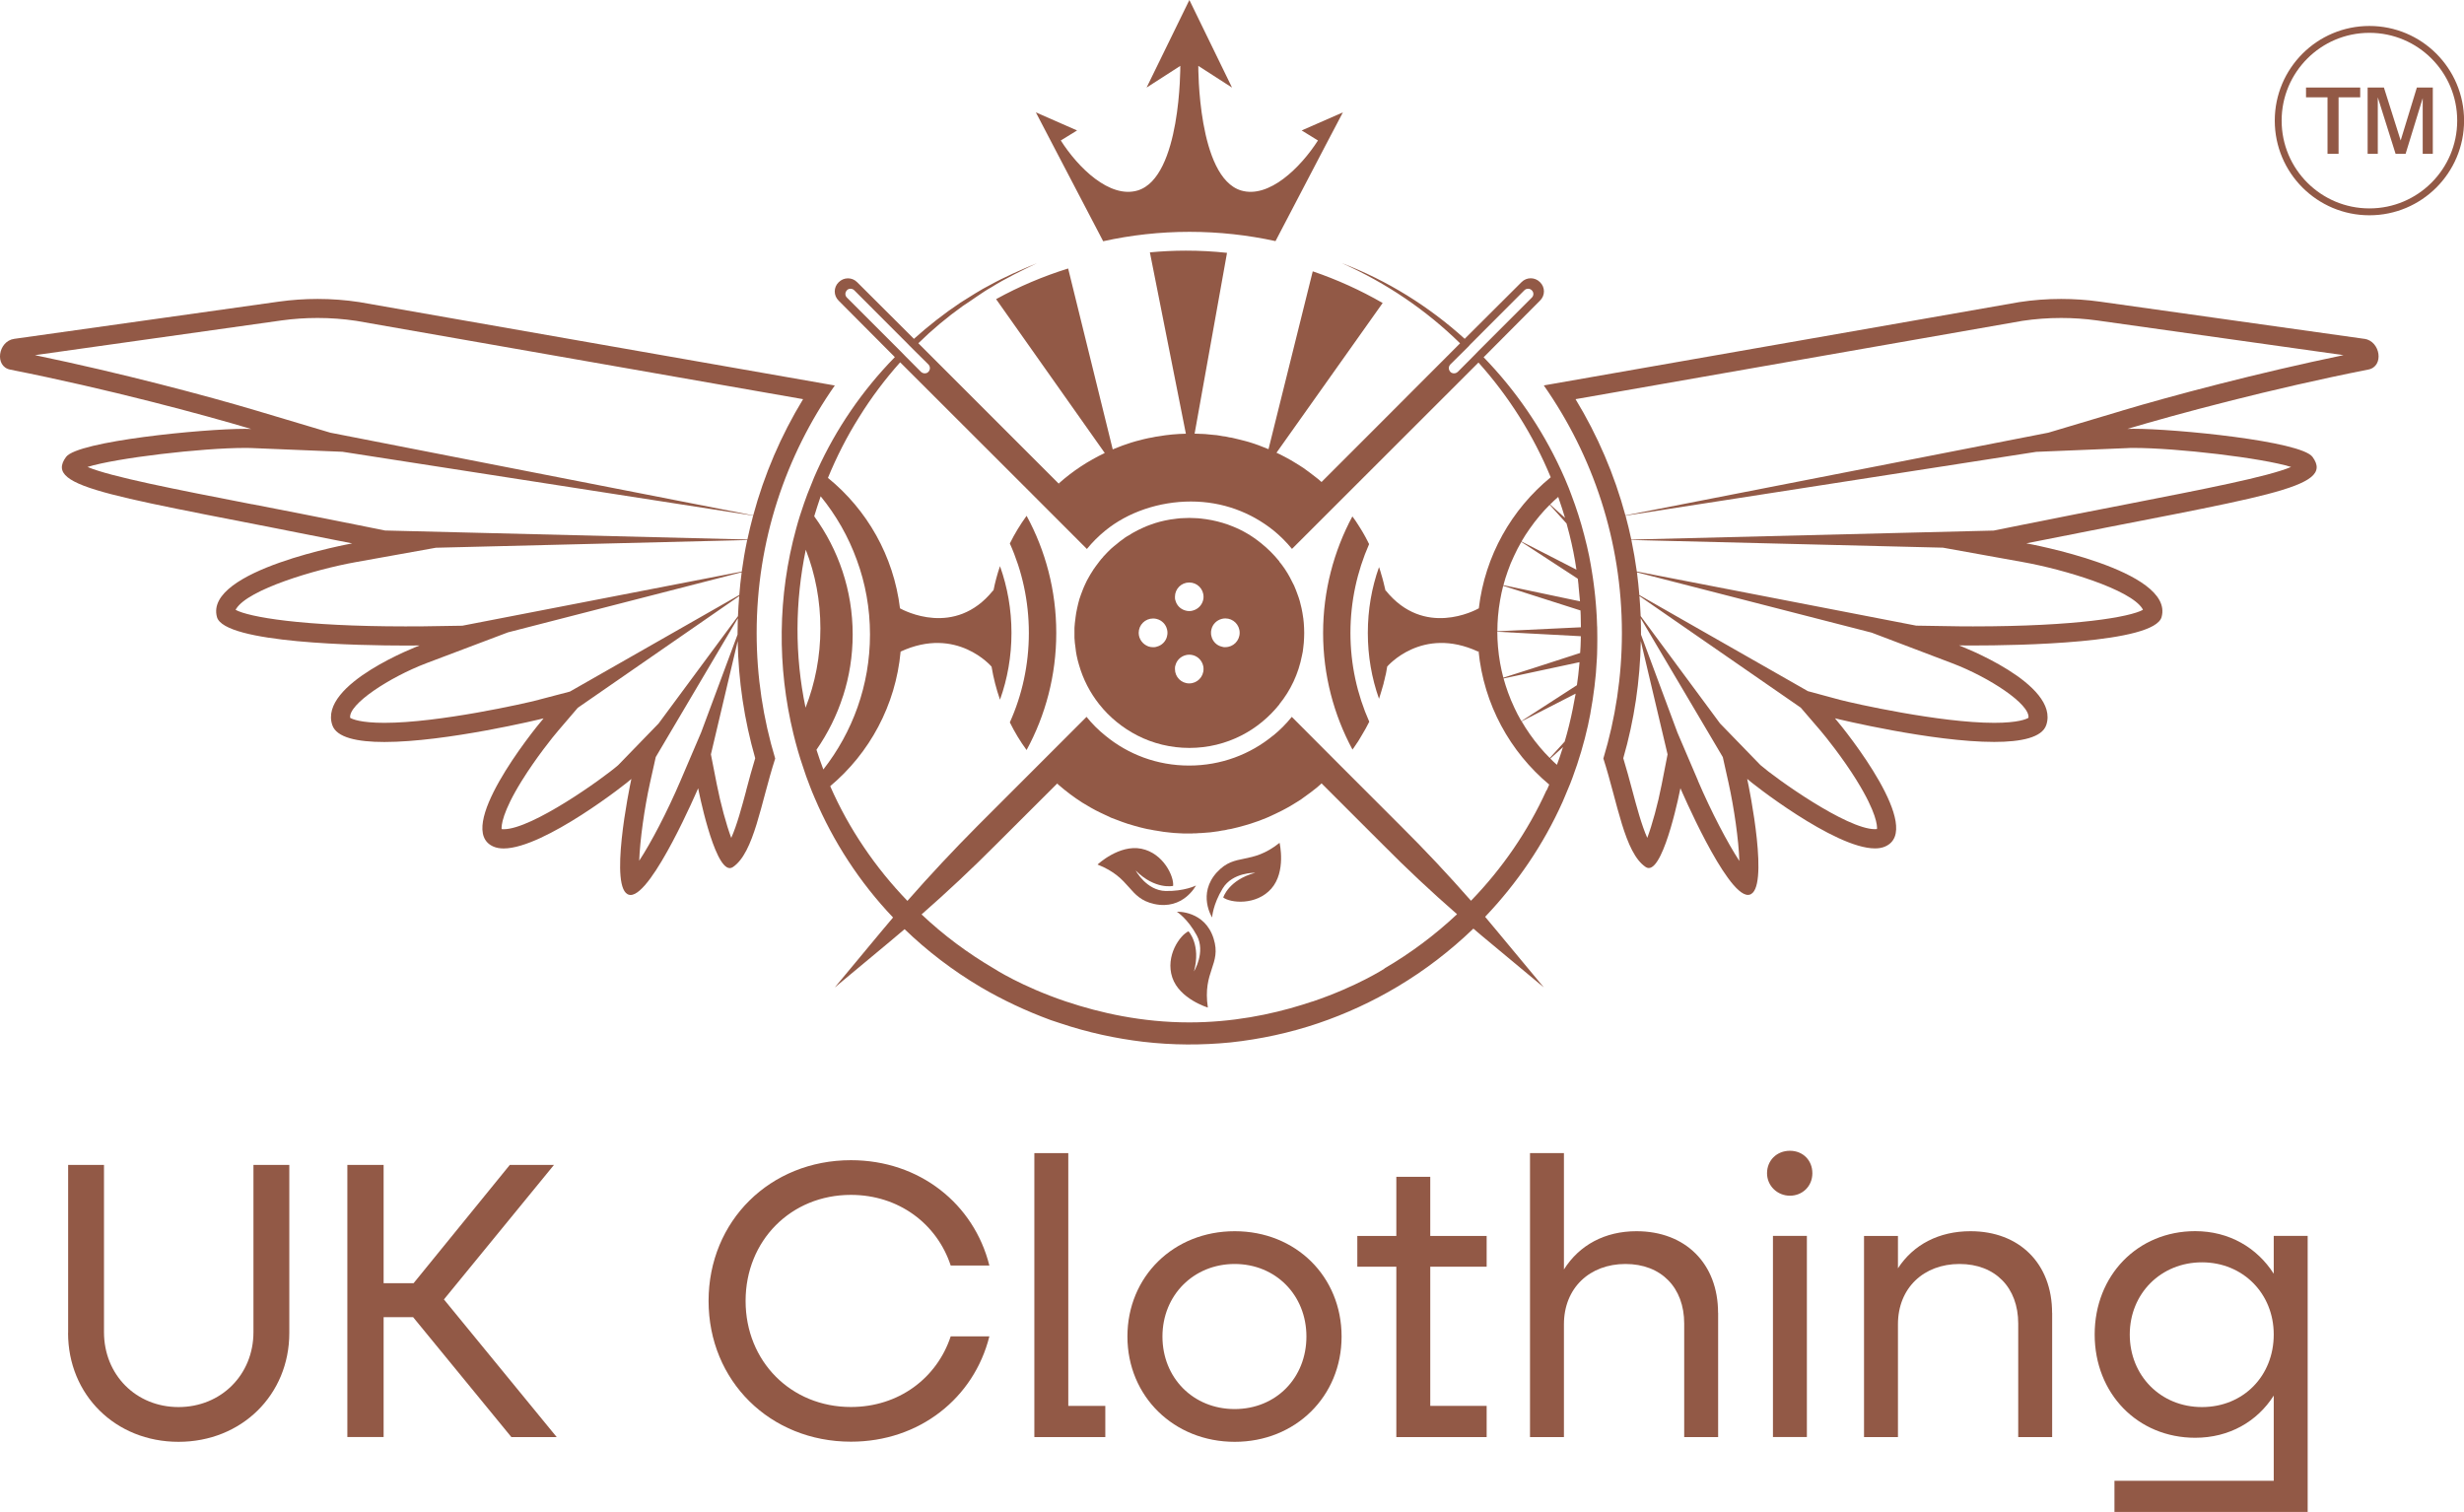
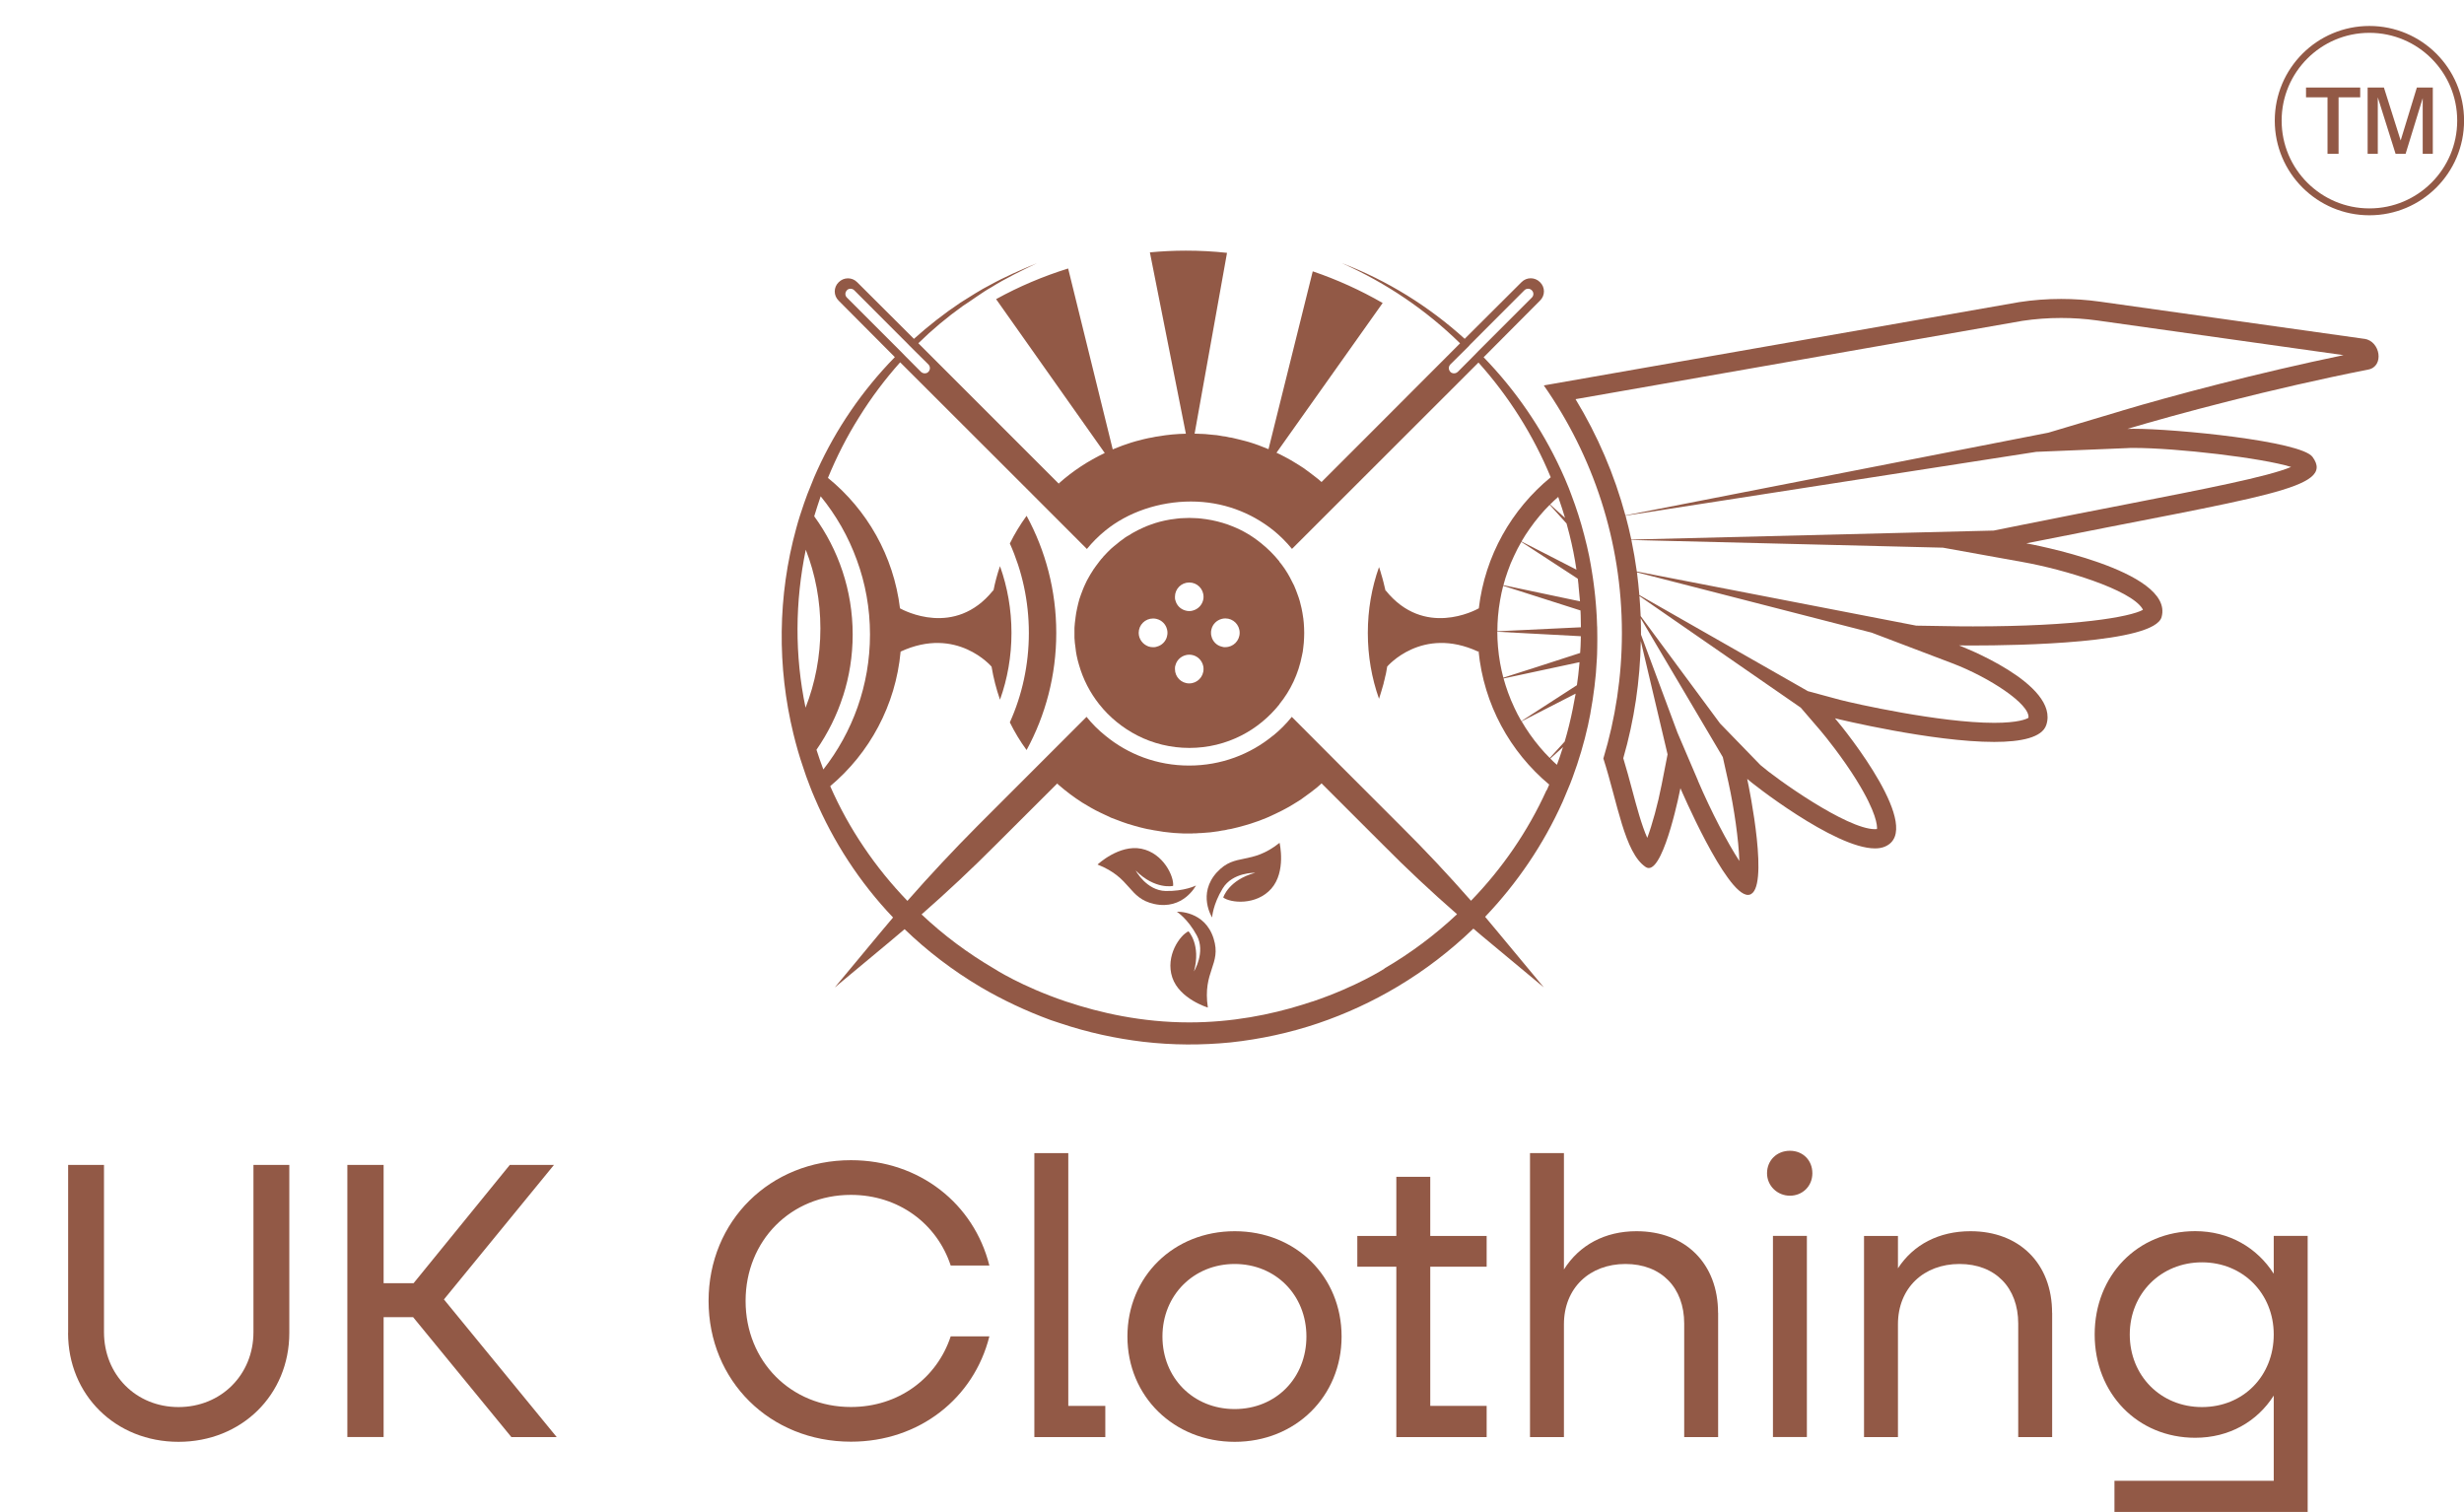
<svg xmlns="http://www.w3.org/2000/svg" viewBox="0 0 358.73 220.11" data-name="Layer 2" id="Layer_2">
  <defs>
    <style>
      .cls-1 {
        fill: #925946;
      }

      .cls-2 {
        fill: none;
        stroke: #925946;
        stroke-miterlimit: 10;
      }
    </style>
  </defs>
  <g data-name="Layer 1" id="Layer_1-2">
    <g>
      <g>
        <g>
          <path d="M9.92,194.05v-24.46h5.22v24.34c0,6.2,4.65,10.91,10.85,10.91s10.91-4.71,10.91-10.91v-24.34h5.22v24.46c0,9.01-6.95,15.85-16.13,15.85s-16.08-6.83-16.08-15.85Z" class="cls-1" />
          <path d="M60.16,191.75h-4.31v17.45h-5.28v-39.61h5.28v17.22h4.36l14.01-17.22h6.43l-16.02,19.58,16.42,20.04h-6.6l-14.3-17.45Z" class="cls-1" />
          <path d="M103.16,189.4c0-11.66,8.96-20.5,20.73-20.5,9.99,0,17.91,6.37,20.15,15.33h-5.63c-2.01-6.09-7.58-10.28-14.53-10.28-8.73,0-15.33,6.66-15.33,15.44s6.6,15.44,15.33,15.44c6.95,0,12.52-4.19,14.53-10.28h5.63c-2.24,8.96-10.16,15.33-20.15,15.33-11.77,0-20.73-8.84-20.73-20.5Z" class="cls-1" />
          <path d="M160.92,204.67v4.54h-10.33v-41.34h4.94v36.8h5.4Z" class="cls-1" />
          <path d="M164.14,194.57c0-8.73,6.72-15.33,15.62-15.33s15.56,6.6,15.56,15.33-6.72,15.33-15.56,15.33-15.62-6.6-15.62-15.33ZM190.2,194.57c0-6.03-4.48-10.56-10.45-10.56s-10.51,4.54-10.51,10.56,4.48,10.56,10.51,10.56,10.45-4.54,10.45-10.56Z" class="cls-1" />
          <path d="M208.23,184.4v20.27h8.21v4.54h-13.15v-24.8h-5.68v-4.48h5.68v-8.61h4.94v8.61h8.21v4.48h-8.21Z" class="cls-1" />
          <path d="M250.14,191.12v18.09h-4.94v-16.53c0-5.22-3.33-8.67-8.55-8.67s-8.96,3.5-8.96,8.78v16.42h-4.94v-41.34h4.94v16.94c2.24-3.56,5.97-5.57,10.56-5.57,7.12,0,11.88,4.71,11.88,11.88Z" class="cls-1" />
          <path d="M257.26,170.8c0-1.89,1.44-3.27,3.33-3.27s3.27,1.38,3.27,3.27-1.44,3.27-3.27,3.27-3.33-1.44-3.33-3.27ZM258.12,179.92h4.94v29.28h-4.94v-29.28Z" class="cls-1" />
          <path d="M298.77,191.12v18.09h-4.94v-16.53c0-5.22-3.33-8.67-8.55-8.67s-8.96,3.5-8.96,8.78v16.42h-4.94v-29.28h4.94v4.71c2.24-3.45,5.97-5.4,10.56-5.4,7.12,0,11.88,4.71,11.88,11.88Z" class="cls-1" />
          <path d="M335.97,179.92v40.19h-28.13v-4.54h23.19v-12.4c-2.41,3.79-6.49,6.14-11.43,6.14-8.38,0-14.64-6.43-14.64-15.04s6.26-15.04,14.64-15.04c4.94,0,9.01,2.41,11.43,6.2v-5.51h4.94ZM331.03,194.28c0-5.97-4.48-10.51-10.45-10.51s-10.51,4.54-10.51,10.51,4.48,10.56,10.51,10.56,10.45-4.54,10.45-10.56Z" class="cls-1" />
        </g>
        <g>
          <path d="M187.78,84.02c-.44-.81-.94-1.57-1.52-2.28h-.01c.57.73,1.08,1.48,1.53,2.28Z" class="cls-1" />
          <path d="M189.88,92.14v.37c.01-.12.01-.25.01-.37,0-.25,0-.48-.02-.73.01.24.01.48.01.73Z" class="cls-1" />
          <path d="M232.52,91.2c0-.3-.02-.6-.03-.9,0-.22-.02-.45-.03-.68-.02-.31-.04-.61-.06-.92-.01-.22-.03-.44-.05-.67-.03-.41-.07-.82-.11-1.23-.03-.32-.07-.64-.11-.97-.03-.26-.07-.53-.1-.8-.03-.29-.08-.58-.12-.88l-.12-.77c-.13-.8-.26-1.6-.42-2.39-.1-.5-.21-1-.33-1.5-.01-.08-.03-.16-.06-.24-.1-.44-.21-.88-.33-1.32-.51-1.99-1.14-3.95-1.87-5.87-.12-.33-.25-.65-.37-.98-.36-.9-.74-1.79-1.15-2.67,0-.02-.02-.04-.03-.06-2.8-6.05-6.62-11.59-11.23-16.34l8.21-8.25c.76-.74.76-1.94,0-2.68-.75-.76-1.96-.76-2.7,0l-7.35,7.33-.91.91h-.01c-5.19-4.7-11.25-8.49-17.9-11.02,6.55,2.92,12.35,6.89,17.23,11.68l-13.32,13.34-6.85,6.85c-.3-.27-.6-.53-.93-.77-.28-.23-.56-.44-.85-.65-.28-.19-.55-.4-.85-.62-.23-.14-.45-.3-.7-.45-.72-.46-1.47-.9-2.23-1.28-.33-.17-.65-.35-1-.49h0s15.46-21.8,15.46-21.8c-3.21-1.85-6.62-3.4-10.18-4.61l-6.44,25.89c-.92-.39-1.86-.74-2.85-1.04-.38-.1-.77-.22-1.17-.31-.37-.1-.77-.19-1.16-.28-.17-.04-.35-.08-.53-.09-.1-.03-.23-.06-.31-.07-.19-.06-.39-.07-.58-.09-.31-.07-.63-.1-.94-.16-.1,0-.23-.03-.35-.03-.28-.03-.56-.05-.84-.08-.31-.03-.61-.07-.94-.07h-.15c-.31-.03-.63-.03-.94-.03l4.72-26.33c-1.99-.22-3.98-.32-6-.32-1.78,0-3.51.09-5.23.25l5.24,26.4c-1.35.03-2.69.15-3.98.38-.3.03-.59.09-.89.16-.35.05-.71.13-1.06.21-.21.06-.44.09-.63.16-.49.12-.96.24-1.42.39-.82.26-1.65.56-2.44.89-.07.02-.14.08-.23.09l-6.49-26.33c-3.67,1.14-7.17,2.63-10.49,4.46l15.82,22.4c-2.42,1.15-4.68,2.63-6.67,4.41,0,.01-.02.02-.03.03,0,0,.11.12.3.32l-20.74-20.74h0c2-1.96,4.16-3.77,6.47-5.42,1.23-.78,2.89-2.03,4.18-2.74,1.96-1.24,4.53-2.49,6.62-3.49-2.16.88-4.78,2.03-6.81,3.16-1.31.65-3.07,1.79-4.33,2.58-2.44,1.63-4.68,3.4-6.77,5.27l-.91-.91-7.35-7.33c-.74-.76-1.95-.76-2.7,0-.76.74-.76,1.94,0,2.68l8.18,8.22c-4.82,4.94-8.57,10.49-11.26,16.39-.33.74-.67,1.48-.94,2.23-.37.88-.71,1.76-1.02,2.67-.42,1.21-.81,2.42-1.14,3.65-2.7,9.81-2.79,20.14-.4,29.93.4,1.63.85,3.23,1.4,4.82.28.9.61,1.79.96,2.69.23.61.47,1.21.74,1.82,2.7,6.33,6.5,12.23,11.4,17.38-.63.74-1.28,1.51-1.9,2.26l-6.59,7.93,7.93-6.6c.75-.62,1.49-1.26,2.24-1.89,3.26,3.15,6.98,6.01,11.12,8.46,3.14,1.84,6.53,3.44,10.14,4.77.47.16.96.31,1.42.47,4.02,1.35,8.04,2.21,12.02,2.69,4.32.51,8.56.51,12.74.1,4.38-.47,8.66-1.4,12.77-2.79,4.04-1.37,7.91-3.16,11.53-5.32,4-2.38,7.71-5.23,11.07-8.46.77.67,1.56,1.32,2.33,1.96l7.93,6.6-6.59-7.93c-.65-.78-1.31-1.58-1.96-2.35,4.64-4.87,8.49-10.51,11.28-16.74.12-.26.23-.51.33-.78.27-.62.53-1.24.78-1.87.12-.31.24-.61.35-.92.91-2.46,1.66-4.99,2.24-7.59,0-.03.01-.08.02-.11.12-.54.23-1.08.33-1.62,0-.01,0-.03,0-.04.24-1.29.44-2.6.6-3.92.01-.1.03-.21.03-.31.06-.46.1-.92.15-1.39,0-.08.01-.15.02-.22.05-.55.08-1.1.11-1.66.01-.15.02-.31.03-.46.03-.37.03-.76.04-1.14,0-.15,0-.3.01-.44.01-.33.02-.67.01-1.02,0-.1,0-.2,0-.31v-.2c0-.31,0-.63-.01-.94,0-.2,0-.4-.01-.6ZM229.81,85.22c.08.76.16,1.54.22,2.32l-11.15-2.35c.18-.69.39-1.36.63-2.03.26-.76.57-1.51.92-2.23.32-.7.67-1.38,1.06-2.04l8.22,5.36c.04.32.08.65.11.97ZM228.22,76.77c.1.35.19.71.28,1.06.42,1.68.76,3.37,1.01,5.1l-8-4.1c.37-.63.76-1.25,1.19-1.85.45-.65.94-1.28,1.45-1.89.47-.56.96-1.09,1.47-1.6l2.45,2.72c.06.19.1.37.15.56ZM226.98,72.71c.31.89.6,1.78.87,2.69l-2.17-1.96c.38-.38.77-.75,1.18-1.1.04.13.08.24.12.37ZM213.9,50.31l.17-.18,7.86-7.87c.3-.3.79-.3,1.08,0,.31.3.31.77,0,1.07l-7.84,7.84-.72.74-2.22,2.23c-.23.22-.6.28-.88.14-.07-.03-.14-.09-.19-.14-.3-.32-.3-.78,0-1.09l2.25-2.23.51-.51ZM123.29,42.26c.28-.3.78-.3,1.08,0l7.86,7.87.17.18.51.51,2.25,2.23c.3.31.3.77,0,1.09-.06.05-.12.1-.19.14-.28.14-.65.08-.88-.14l-2.22-2.23-.72-.74-7.84-7.84c-.31-.3-.31-.77,0-1.07ZM117.32,80.05c1.39,3.56,2.12,7.42,2.12,11.45s-.76,7.96-2.16,11.52c-1.6-7.62-1.53-15.44.03-22.98ZM122.75,101.3c.9-2.8,1.39-5.8,1.39-8.93,0-6.42-2.07-12.36-5.6-17.21.3-.98.61-1.94.94-2.91,2.25,2.76,4.03,5.87,5.26,9.26,1.25,3.39,1.92,7.05,1.92,10.86,0,7.41-2.55,14.23-6.79,19.65-.35-.94-.7-1.91-1-2.87,1.65-2.39,2.98-5.03,3.87-7.84ZM201.55,141.02s-3.96,2.58-10.45,4.78c-.01.01-.05.01-.07.01-.49.16-.97.32-1.46.47-4.56,1.42-10.17,2.56-16.43,2.56-6.91,0-13.02-1.4-17.81-3-.06-.01-.1-.03-.16-.05-6.49-2.19-10.45-4.78-10.45-4.78-3.8-2.23-7.35-4.86-10.55-7.89,3.72-3.26,7.35-6.66,10.86-10.19l8.88-8.86.68-.67-.67.67s.07.07.19.18c1.09.95,2.25,1.82,3.47,2.6.4.25.82.49,1.25.74.46.26.93.51,1.42.74.04.03.07.03.11.05.46.23.93.44,1.42.67.3.11.58.23.88.33.25.11.47.19.74.28.26.09.54.19.82.28.3.09.58.18.88.26.46.14.93.26,1.4.37.35.09.7.16,1.05.21.3.07.6.12.89.16.33.05.65.11.98.16.33.04.65.07.98.11.39.05.79.07,1.19.09.28.02.54.04.82.04.08,0,.17,0,.25,0h0c.06,0,.12,0,.17,0,.1,0,.19,0,.29,0h.54v-.02c.32,0,.63,0,.95-.04h.18c.18,0,.35-.02.53-.04.12,0,.26-.02.39-.03.33-.02.68-.05,1.02-.11.23-.02.44-.05.67-.09.16-.04.3-.05.46-.09.11-.02.19-.02.28-.04.11-.02.21-.02.3-.05.05,0,.11-.02.16-.04.05,0,.11-.02.16-.04.14-.02.3-.04.44-.07.7-.16,1.37-.32,2-.51.3-.09.58-.18.88-.26.84-.26,1.63-.56,2.39-.88.4-.18.79-.35,1.16-.53.35-.16.67-.32,1-.49.44-.23.84-.44,1.23-.67.33-.21.67-.4,1-.61.21-.14.42-.28.61-.39.02-.02.05-.04.09-.07.3-.21.56-.42.84-.61.3-.21.58-.42.86-.65.14-.11.26-.19.39-.3.49-.4.75-.66.75-.67h0s8.87,8.86,8.87,8.86c3.49,3.53,7.12,6.93,10.86,10.19-3.21,3.02-6.75,5.66-10.56,7.89ZM225.16,115.03c-2.71,5.98-6.47,11.43-11,16.1-3.3-3.76-6.7-7.39-10.23-10.89l-8.86-8.86-7-7.02c-.8,1-1.71,1.91-2.7,2.72h-.02c-3.33,2.74-7.58,4.37-12.23,4.37s-8.89-1.63-12.21-4.37h0c-1-.8-1.92-1.72-2.72-2.72l-15.88,15.88c-3.51,3.53-6.91,7.16-10.2,10.91-2.33-2.42-4.46-5.03-6.35-7.84-1.88-2.77-3.53-5.75-4.89-8.86,2.86-2.4,5.24-5.33,7-8.66,1.76-3.32,2.89-7.02,3.25-10.93,8.19-3.79,13.24,2.19,13.24,2.19.28,1.67.69,3.26,1.23,4.81,1.09-3.03,1.67-6.32,1.67-9.72s-.58-6.66-1.67-9.72c-.4,1.16-.72,2.37-.96,3.58-.01-.01-.03-.05-.03-.05,0,.01-.02.02-.03.03-5.55,6.88-13.02,2.87-13.54,2.58-.93-7.64-4.8-14.36-10.49-18.99,1.26-3.07,2.78-6.05,4.55-8.86,1.75-2.82,3.75-5.48,5.96-7.96l.04.04s0,0,0-.01l18.65,18.63,8.5,8.51c.79-.97,1.68-1.86,2.66-2.66,3.31-2.71,7.88-4.25,12.49-4.25s8.74,1.58,12.04,4.23c.98.8,1.88,1.7,2.67,2.67l27.15-27.13c4.44,4.95,8,10.61,10.52,16.7-5.68,4.65-9.57,11.41-10.47,19.08h0c-.53.3-7.99,4.3-13.54-2.58h-.05s0-.03-.01-.06c-.09-.42-.19-.84-.3-1.24-.1-.42-.23-.83-.35-1.23v-.03c-.08-.3-.19-.58-.28-.86-1.07,3-1.63,6.23-1.63,9.58s.56,6.57,1.63,9.59c.07-.23.14-.44.21-.67.06-.16.1-.31.14-.46.11-.37.23-.74.32-1.1,0-.03.01-.07.01-.1.09-.3.16-.6.22-.9.07-.23.12-.47.16-.71.05-.25.09-.5.13-.75h0s5.05-5.97,13.24-2.18l.06-.11c.75,7.8,4.59,14.71,10.29,19.47-.11.27-.23.54-.35.81ZM227.51,108.89c-.26.83-.53,1.64-.84,2.45-.33-.28-.65-.59-.96-.91l1.85-1.67s-.03.08-.04.13ZM229.33,101.32c-.11.62-.23,1.24-.35,1.86-.32,1.6-.71,3.19-1.17,4.74,0,.01,0,.03-.01.04l-2.17,2.39c-.51-.51-.99-1.03-1.45-1.58-.51-.6-.99-1.23-1.44-1.87-.43-.61-.83-1.24-1.21-1.89l7.86-4.03c-.01.11-.03.22-.05.33ZM229.92,96.85c-.08.97-.2,1.94-.34,2.9l-8.09,5.23c-.37-.64-.71-1.29-1.02-1.96h0c-.34-.72-.65-1.46-.92-2.21-.24-.67-.46-1.35-.65-2.04l11.06-2.37c-.01.15-.03.31-.04.46ZM230.14,93.2c-.01.62-.04,1.24-.09,1.86l-6.3,2.04-4.88,1.56c-.18-.69-.34-1.4-.47-2.12-.14-.78-.24-1.57-.31-2.37-.06-.72-.1-1.46-.1-2.2l12.16.65c0,.19,0,.39-.01.58ZM218,91.89c0-.73.03-1.44.09-2.16.07-.81.17-1.6.31-2.37.12-.7.27-1.4.45-2.08l11.25,3.59c.01.25.02.49.03.74.02.57.03,1.13.03,1.71l-12.16.58Z" class="cls-1" />
          <path d="M189.73,89.97v-.03c-.06-.46-.14-.93-.24-1.39-.15-.7-.33-1.37-.58-2.01-.15-.44-.33-.88-.51-1.3-.21-.42-.42-.83-.63-1.23-.44-.79-.94-1.54-1.53-2.26l.02-.02c-.81-1-1.7-1.89-2.72-2.7-1.24-1-2.63-1.83-4.14-2.42-.22-.09-.44-.16-.65-.25-1-.35-2.05-.61-3.12-.77-.24-.03-.47-.07-.7-.09-.31-.03-.61-.07-.93-.07-.28-.01-.56-.03-.85-.03s-.58.02-.86.03c-.3,0-.62.03-.93.07-.22.02-.44.06-.67.09-.16.02-.32.03-.47.07-.22.03-.42.09-.63.12-.48.1-.95.23-1.41.37-.44.14-.85.3-1.28.46-.21.1-.42.19-.63.28-.21.1-.42.19-.63.3-.49.24-.98.54-1.46.84t-.07.03c-.23.14-.46.3-.68.48-.23.15-.46.33-.67.51-.19.14-.39.3-.58.47-.31.24-.61.53-.91.84-.19.22-.4.4-.6.63-.02.02-.06.06-.06.09-.1.1-.21.21-.3.33-.08.1-.17.23-.26.33-.14.17-.28.35-.4.53-.14.17-.26.37-.38.54-.02.02-.06.03-.06.07-.08.14-.17.28-.26.42-.15.23-.3.47-.42.7-.22.35-.39.72-.56,1.09-.12.26-.25.54-.35.82-.17.44-.33.86-.47,1.3-.12.44-.24.88-.33,1.33-.1.46-.19.93-.24,1.39v.03c-.08.47-.11.95-.15,1.44v.51c0,.07,0,.14,0,.21s0,.14,0,.22v.15c-.01.13,0,.24,0,.37.03.47.07.96.15,1.44.03.39.1.76.17,1.14.09.46.21.91.34,1.35.6,2.11,1.61,4.05,2.94,5.73h0c1.49,1.89,3.41,3.45,5.56,4.55,2.26,1.16,4.85,1.81,7.57,1.81s5.3-.65,7.57-1.81c2.16-1.1,4.05-2.67,5.55-4.55h0c1.62-2.03,2.77-4.45,3.29-7.09-.54,2.63-1.7,5.05-3.3,7.08h0s-.02,0-.02,0c1.62-2.02,2.77-4.44,3.3-7.07.09-.38.16-.75.19-1.14.07-.47.1-.97.12-1.44.01-.13.01-.24.01-.37v-.37c0-.24,0-.49-.01-.72-.02-.49-.06-.97-.12-1.44ZM169.91,92.63c-.18.75-.78,1.35-1.53,1.52-.03.02-.09.04-.16.04-.1.03-.21.03-.33.03-.24,0-.47-.03-.69-.11-.82-.3-1.42-1.07-1.42-1.98,0-1.16.94-2.09,2.1-2.09.17,0,.37.02.53.07.74.19,1.31.77,1.49,1.49.05.17.07.35.07.53s-.02.33-.07.49ZM173.14,99.49c-1.16,0-2.08-.93-2.08-2.09,0-.17,0-.37.07-.54.18-.72.74-1.28,1.48-1.48.17-.05.35-.07.53-.07s.37.02.54.07c.72.19,1.28.76,1.47,1.48.06.17.07.37.07.54,0,1.16-.93,2.09-2.08,2.09ZM175.15,87.41c-.19.72-.76,1.28-1.47,1.47-.17.06-.37.08-.54.08s-.35-.02-.55-.08c-.72-.19-1.28-.75-1.46-1.47-.07-.17-.07-.35-.07-.53,0-1.15.92-2.08,2.08-2.08s2.08.93,2.08,2.08c0,.18-.01.35-.07.53ZM178.4,94.22c-.18,0-.37-.02-.53-.08-.74-.17-1.32-.77-1.49-1.49-.06-.16-.07-.35-.07-.53s.01-.35.07-.53c.17-.72.76-1.3,1.49-1.49.16-.05.35-.07.53-.07,1.15,0,2.08.93,2.08,2.09s-.93,2.09-2.08,2.09Z" class="cls-1" />
-           <path d="M199.32,79.22s-.01-.06-.03-.09c-.01-.03-.03-.07-.05-.08-.02-.07-.06-.14-.09-.19-.23-.46-.47-.9-.72-1.33-.21-.33-.4-.69-.63-1.02-.28-.45-.58-.91-.91-1.33-2.7,5.05-4.26,10.82-4.26,16.97s1.56,11.93,4.28,16.98c.01-.02.03-.06.05-.09.06-.07.12-.14.16-.21.14-.21.28-.42.42-.63.09-.13.18-.24.26-.39.16-.26.33-.54.49-.82.39-.62.72-1.26,1.06-1.92-1.76-3.96-2.74-8.33-2.74-12.93s.98-8.96,2.71-12.91Z" class="cls-1" />
          <path d="M147.02,79.12c1.79,3.98,2.77,8.39,2.77,13.02s-.98,9.05-2.77,13.02c.7,1.42,1.51,2.77,2.44,4.03,2.76-5.07,4.32-10.88,4.32-17.05s-1.56-11.98-4.32-17.05c-.93,1.28-1.74,2.61-2.44,4.03Z" class="cls-1" />
          <path d="M177.19,126.96c-2.92,3.19-.72,6.6-.72,6.6,0,0,.1-1.87,1.54-4.22,1.44-2.38,4.73-2.28,4.73-2.28-3.89,1.05-4.65,3.6-4.65,3.6,1.07.8,4.79,1.19,6.99-1.28,2.2-2.49,1.21-6.68,1.21-6.68-4.19,3.33-6.44,1.38-9.09,4.26Z" class="cls-1" />
          <path d="M174.12,128.91s-1.67.86-4.44.8c-2.78-.08-4.34-2.98-4.34-2.98,2.84,2.84,5.45,2.24,5.45,2.24.16-1.32-1.38-4.75-4.61-5.41-3.25-.66-6.39,2.3-6.39,2.3,4.97,1.95,4.42,4.89,8.24,5.74,4.23.93,6.09-2.69,6.09-2.69Z" class="cls-1" />
          <path d="M176.69,136.64c-1.29-4.11-5.35-3.91-5.35-3.91,0,0,1.58,1.01,2.9,3.45,1.32,2.43-.41,5.24-.41,5.24,1.05-3.89-.8-5.84-.8-5.84-1.21.53-3.41,3.56-2.36,6.72,1.05,3.14,5.18,4.38,5.18,4.38-.8-5.3,2.02-6.29.84-10.03Z" class="cls-1" />
-           <path d="M160.61,35.12c4.03-.89,8.24-1.37,12.56-1.37s8.49.47,12.53,1.35l7.39-14.14,2.42-4.6-6,2.63,2.37,1.46c-2.53,3.95-7.14,8.49-11.19,7.28-6.35-1.91-6.23-18.14-6.23-18.14l4.91,3.16-6.21-12.75-6.23,12.75,4.91-3.16s.12,16.23-6.21,18.14c-4.07,1.21-8.68-3.33-11.19-7.28l2.37-1.46-6-2.63,2.4,4.6,7.4,14.16Z" class="cls-1" />
          <path d="M344.23,49.33l-38.53-5.42c-1.87-.26-3.75-.39-5.63-.39-2.04,0-4.07.15-6.09.46l-69.22,12.13h0c7.16,10.23,11.37,22.64,11.37,36.03,0,6.35-.95,12.49-2.7,18.28,2.08,6.46,3.07,13.72,6.16,15.8.15.1.3.15.45.15,2.34,0,4.61-11.62,4.61-11.62,0,0,6.64,15.53,9.83,15.53.06,0,.13,0,.19-.02,3.03-.63,0-15.53-.3-16.87.43.44,12.69,10.12,18.6,10.12.55,0,1.04-.08,1.47-.27,5.77-2.47-5.59-16.69-7.29-18.67.54.14,14.21,3.44,23.18,3.44,3.94,0,6.97-.64,7.58-2.46,2.03-6.02-12.7-11.59-12.7-11.59,0,0,.76.01,2.03.01,6.49,0,26.4-.31,27.46-4.14,1.91-6.85-19.69-10.73-19.69-10.73,34.54-6.93,45.08-7.95,41.66-12.59-1.7-2.3-19.92-4.09-26.07-4.09-.33,0-.62,0-.88.02,6.89-2.06,20.85-5.84,35.08-8.64,2.34-.46,1.77-4.14-.58-4.48ZM239.83,121.99c-.83-1.84-1.56-4.58-2.19-6.94-.41-1.53-.83-3.1-1.31-4.67,1.6-5.55,2.45-11.28,2.55-17.06l3.9,16.5-.86,4.39c-.56,2.88-1.38,5.84-2.1,7.78ZM247.21,113.65l-2.99-6.99-5.31-14.27c0-.08,0-.17,0-.25,0-.71-.01-1.42-.04-2.13l11.95,20.21.84,3.77c.81,3.67,1.47,8.3,1.57,11.35-1.73-2.65-4.09-7.15-6.03-11.68ZM270.3,113.6c2.92,4.7,3.01,6.62,2.97,7.09-.06.01-.16.02-.3.02-4.12,0-14.48-7.42-16.67-9.33l-5.88-6.06-11.56-15.63c-.04-.98-.1-1.95-.18-2.92l23.49,16.25,2.87,3.34c.77.9,3.21,3.94,5.26,7.23ZM295.32,104.5c-.31.19-1.51.73-4.99.73-7.91,0-20.48-2.83-22.46-3.35l-4.66-1.26-24.54-13.99c-.09-1.11-.21-2.21-.35-3.31l34.17,8.78,11.74,4.46c5.39,2.05,11.37,5.97,11.09,7.95ZM311.9,88.62c.04.06.07.11.09.16-1.91,1.04-9.59,2.41-24.75,2.41-1.24,0-1.97-.01-1.99-.01l-6.27-.1-40.68-7.88c-.21-1.54-.48-3.07-.79-4.59l45.36,1.12,11.66,2.1c5.97,1.07,15.61,3.97,17.38,6.78ZM309.84,65.22c.22,0,.48-.01.77-.01,6.33,0,18.74,1.46,22.95,2.77-3.38,1.42-12.66,3.22-23.96,5.43-4.43.86-9.45,1.84-15.12,2.98l-4.22.85c-3.07.08-49.91,1.24-52.76,1.31-.25-1.17-.53-2.33-.84-3.48l59.79-9.29,13.4-.55ZM308.93,59.79l-10.72,3.2-61.57,12.04c-1.6-5.92-4.03-11.61-7.26-16.92l65.05-11.4c1.86-.28,3.76-.42,5.64-.42,1.75,0,3.51.12,5.24.36l35.88,5.05c-12.49,2.59-24.98,5.91-32.25,8.08Z" class="cls-1" />
-           <path d="M121.54,56.12h0s-69.22-12.14-69.22-12.14c-2.02-.31-4.05-.46-6.09-.46-1.88,0-3.76.13-5.63.39L2.07,49.33c-2.35.33-2.91,4.02-.58,4.48,14.22,2.81,28.18,6.58,35.08,8.64-.26-.01-.55-.02-.88-.02-6.16,0-24.38,1.79-26.07,4.09-3.42,4.64,7.12,5.65,41.66,12.59,0,0-21.6,3.87-19.69,10.73,1.07,3.82,20.97,4.14,27.46,4.14,1.27,0,2.03-.01,2.03-.01,0,0-14.74,5.57-12.7,11.59.61,1.82,3.64,2.46,7.58,2.46,8.97,0,22.65-3.3,23.18-3.44-1.7,1.98-13.06,16.2-7.29,18.67.42.18.92.27,1.47.27,5.91,0,18.17-9.67,18.6-10.12-.3,1.34-3.34,16.24-.3,16.87.06.01.12.02.19.02,3.19,0,9.83-15.53,9.83-15.53,0,0,2.27,11.62,4.61,11.62.15,0,.3-.05.45-.15,3.09-2.08,4.07-9.35,6.16-15.8-1.75-5.79-2.7-11.93-2.7-18.28,0-13.38,4.21-25.8,11.37-36.02ZM5.11,51.7l35.87-5.05c1.74-.24,3.5-.36,5.25-.36,1.88,0,3.78.14,5.64.42l65.05,11.4c-3.23,5.31-5.66,10.99-7.26,16.92l-61.57-12.04-10.72-3.2c-7.27-2.17-19.76-5.49-32.25-8.08ZM36.7,73.41c-11.3-2.2-20.58-4.01-23.96-5.43,4.21-1.31,16.62-2.77,22.95-2.77.29,0,.54,0,.77.01l13.4.55,59.79,9.29c-.31,1.15-.59,2.31-.84,3.48l-52.76-1.31-4.22-.85c-5.67-1.14-10.69-2.12-15.12-2.98ZM61.04,91.18s-.75.01-1.99.01c-15.16,0-22.84-1.37-24.75-2.41.02-.05.05-.1.09-.16,1.76-2.81,11.41-5.71,17.37-6.78l11.7-2.1,45.32-1.12c-.32,1.52-.58,3.04-.79,4.59l-40.68,7.88-6.27.1ZM78.43,101.88c-1.98.52-14.55,3.35-22.46,3.35-3.48,0-4.68-.54-4.99-.73-.28-1.98,5.71-5.9,11.09-7.95l11.88-4.49,34.03-8.75c-.15,1.1-.26,2.2-.35,3.31l-24.66,14.06-4.54,1.19ZM73.33,120.72c-.15,0-.24-.01-.3-.02-.04-.47.05-2.4,2.97-7.09,2.05-3.29,4.49-6.34,5.26-7.23l2.86-3.34,23.5-16.26c-.08.97-.14,1.94-.18,2.92l-11.56,15.63-5.88,6.06c-2.19,1.91-12.55,9.33-16.67,9.33ZM93.06,125.33c.11-3.05.76-7.68,1.57-11.35l.84-3.77,11.95-20.21c-.02.71-.04,1.42-.04,2.13,0,.08,0,.17,0,.25l-5.3,14.24-3,7.02c-1.94,4.54-4.29,9.04-6.03,11.68ZM108.65,115.05c-.63,2.35-1.36,5.09-2.19,6.93-.72-1.94-1.53-4.9-2.1-7.78l-.86-4.38,3.9-16.5c.1,5.78.96,11.51,2.55,17.06-.48,1.56-.9,3.14-1.31,4.67Z" class="cls-1" />
        </g>
      </g>
      <g>
        <path d="M338.86,22.39v-8.22h-3.13v-1.43h7.89v1.43h-3.15v8.22h-1.61ZM344.7,22.39v-9.65h2.37l2.44,7.71,2.36-7.71h2.32v9.65h-1.47v-8.1l-2.49,8.1h-1.46l-2.59-8.22v8.22h-1.48Z" class="cls-1" />
        <circle r="13.28" cy="17.56" cx="344.96" class="cls-2" />
      </g>
    </g>
  </g>
</svg>